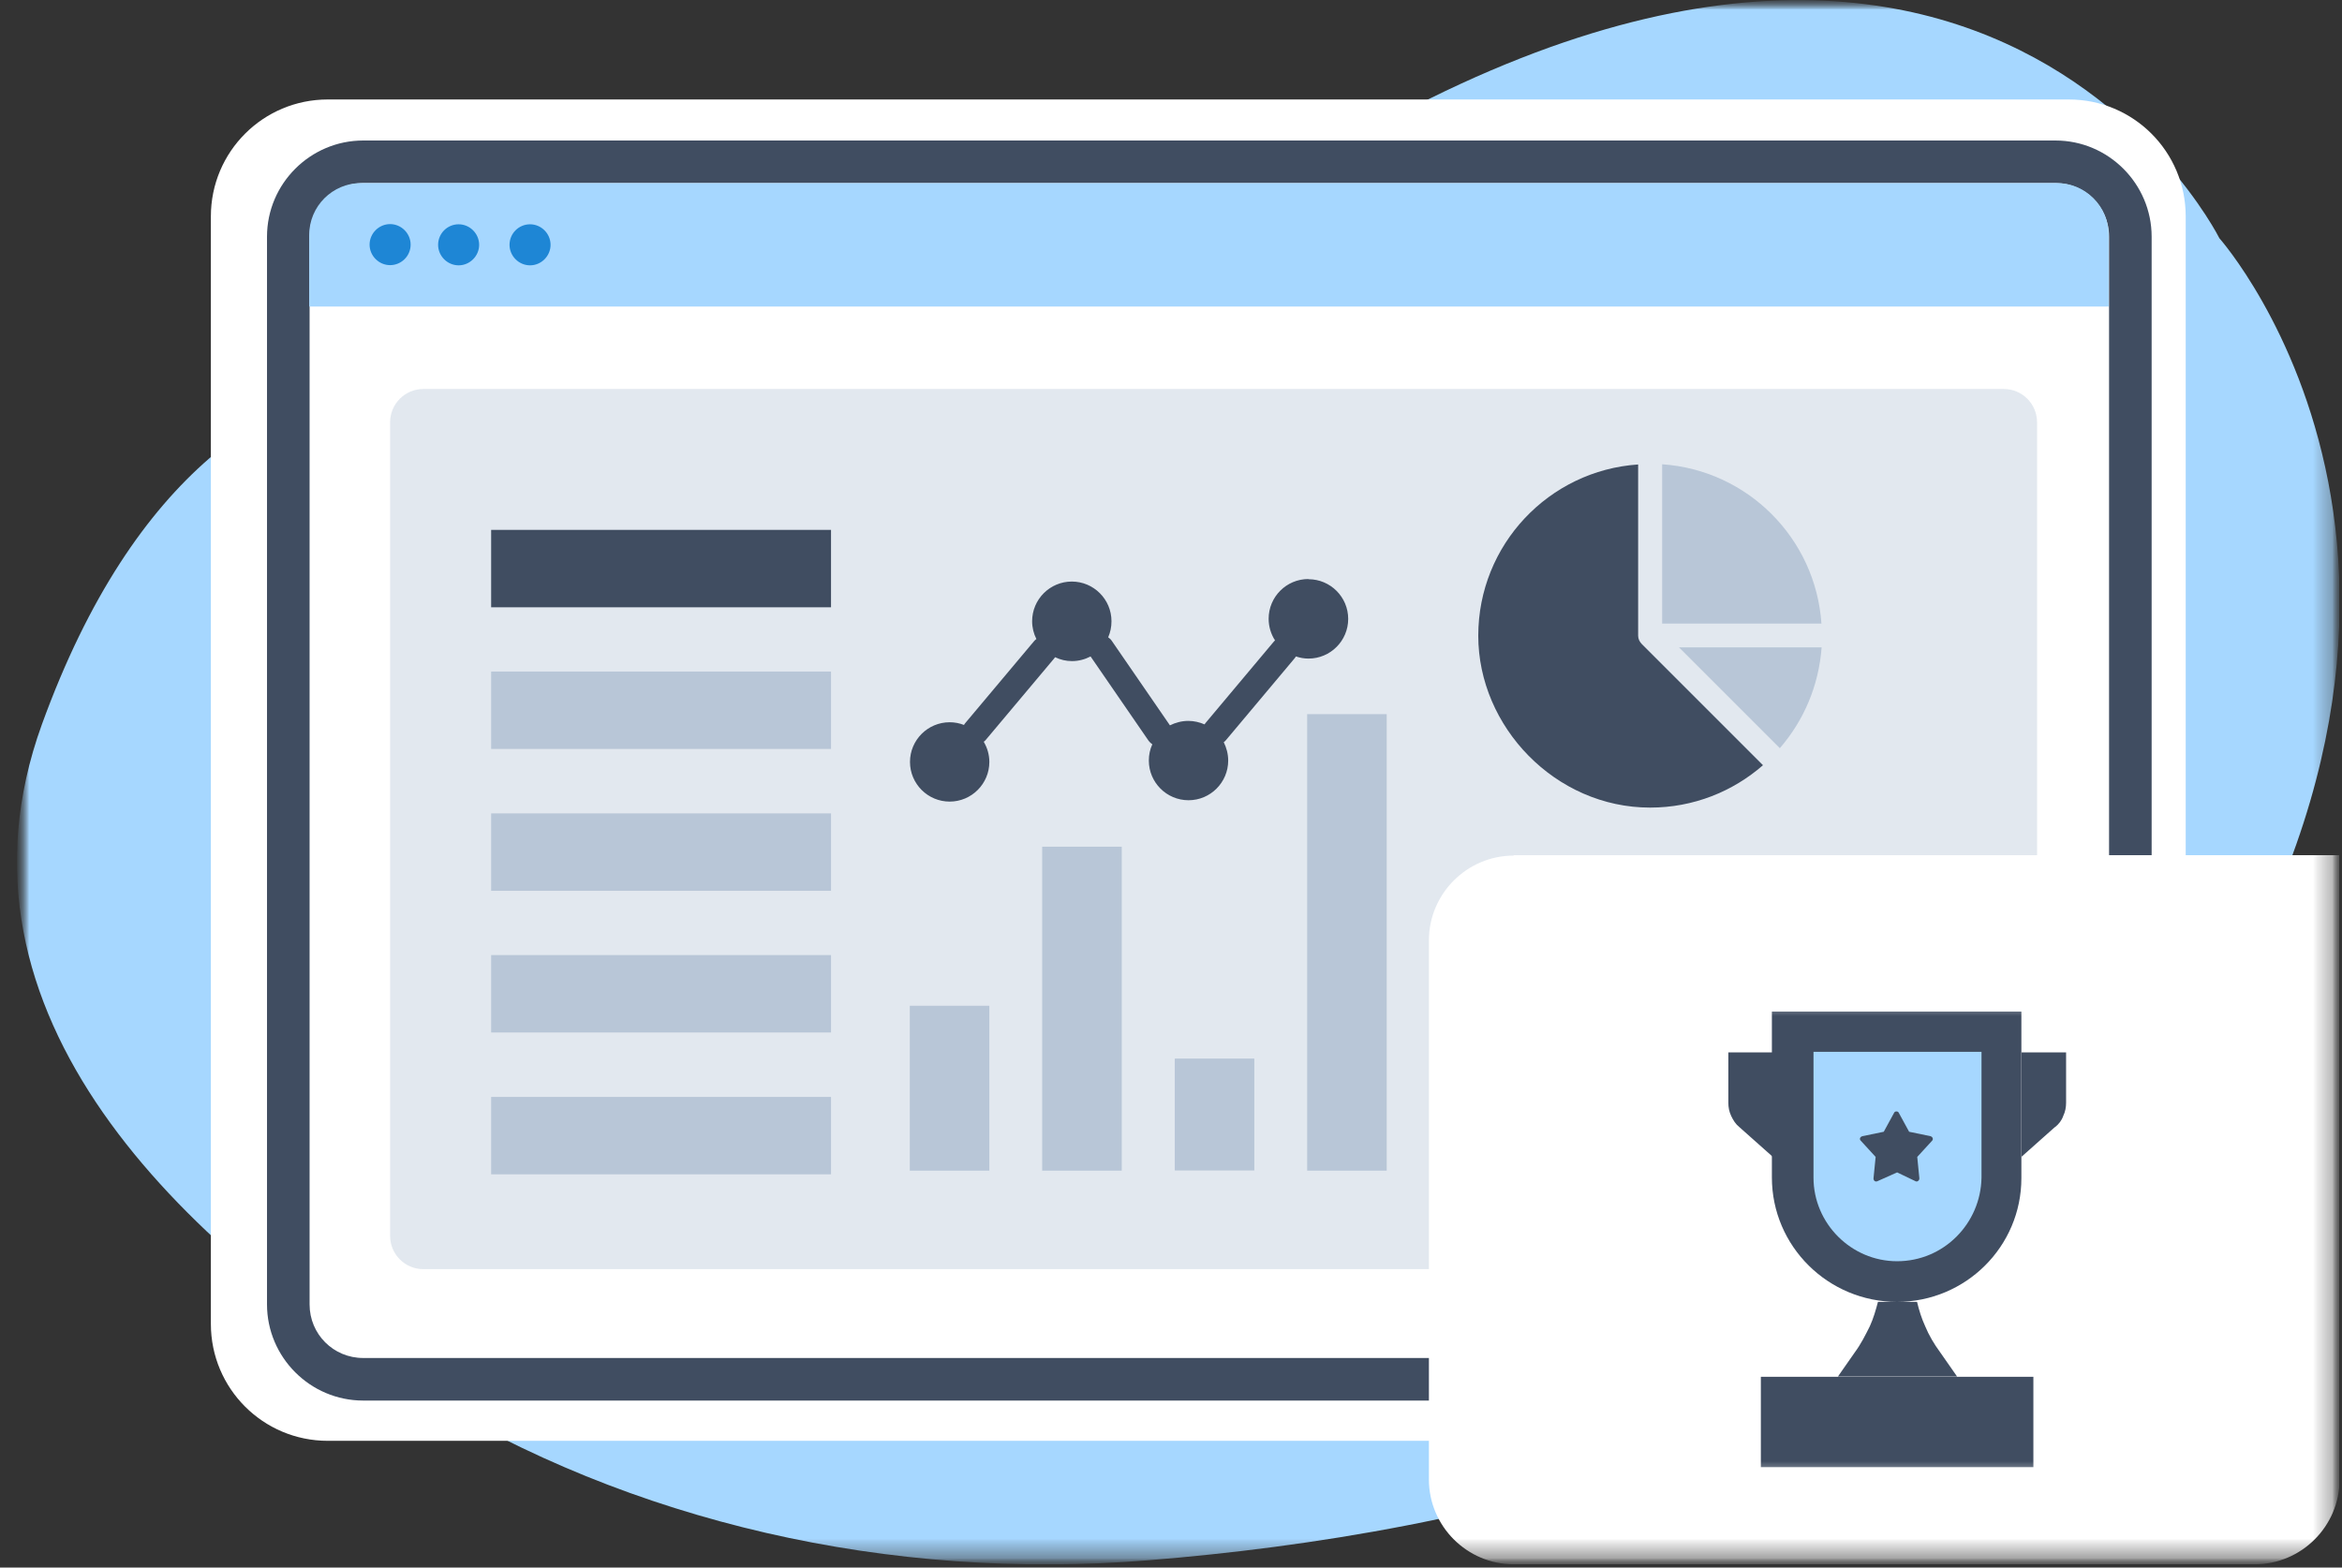
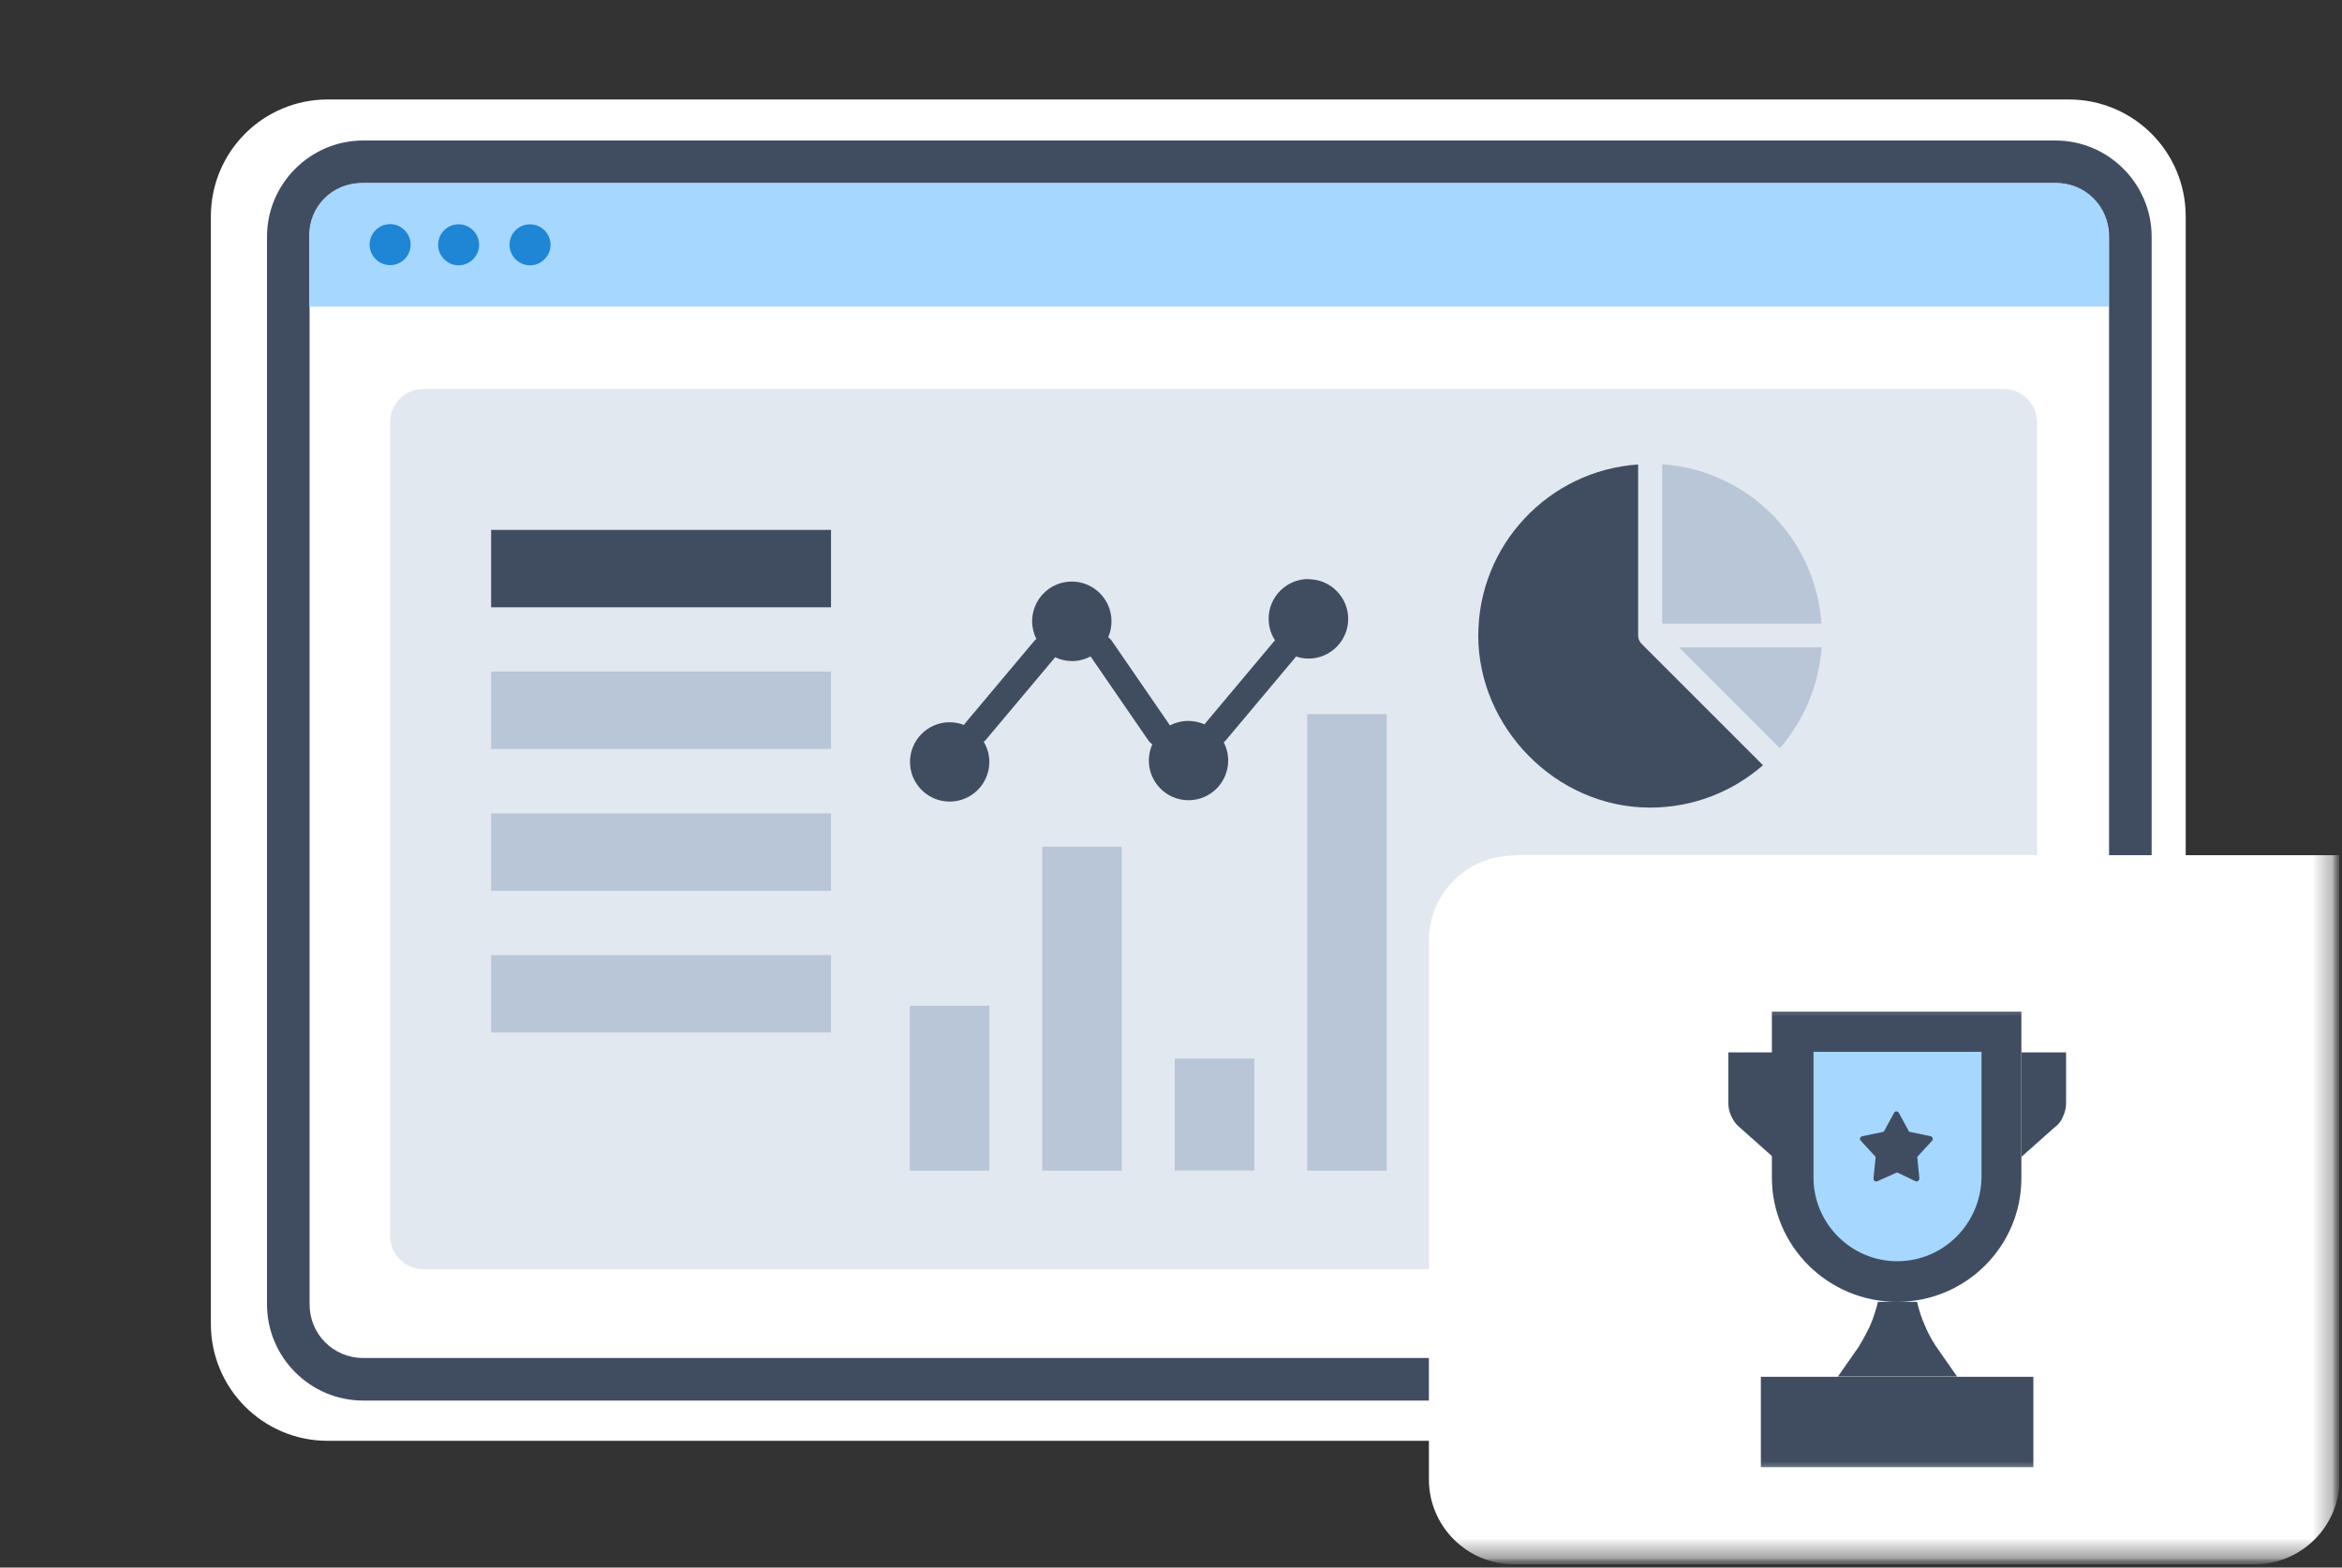
<svg xmlns="http://www.w3.org/2000/svg" width="121" height="81" viewBox="0 0 121 81" fill="none">
  <rect x="0" y="0" width="121" height="81" fill="#333333" stroke="none" />
  <g clip-path="url(#clip0_174_1380)">
    <mask id="mask0_174_1380" style="mask-type:luminance" maskUnits="userSpaceOnUse" x="0" y="0" width="121" height="81">
      <path d="M120.875 0H0.875V80.83H120.875V0Z" fill="white" />
    </mask>
    <g mask="url(#mask0_174_1380)">
      <mask id="mask1_174_1380" style="mask-type:luminance" maskUnits="userSpaceOnUse" x="0" y="0" width="121" height="81">
        <path d="M120.875 0H0.875V80.83H120.875V0Z" fill="white" />
      </mask>
      <g mask="url(#mask1_174_1380)">
        <mask id="mask2_174_1380" style="mask-type:luminance" maskUnits="userSpaceOnUse" x="0" y="0" width="121" height="81">
          <path d="M120.865 0H0.875V80.83H120.865V0Z" fill="white" />
        </mask>
        <g mask="url(#mask2_174_1380)">
-           <path fill-rule="evenodd" clip-rule="evenodd" d="M31.495 21.05C31.495 21.05 11.785 10.93 2.165 37.43C-3.285 52.47 9.535 64.4 21.655 71.91C32.585 78.67 45.975 81.71 59.355 80.62C75.935 79.28 98.825 74.33 110.805 58.02C130.945 30.62 114.665 12.31 114.665 12.31C114.665 12.31 99.825 -17.43 57.635 15.56C57.635 15.56 45.615 25.43 31.495 21.05Z" fill="#A6D7FF" />
          <path fill-rule="evenodd" clip-rule="evenodd" d="M106.885 74.45H16.935C13.595 74.45 10.895 71.75 10.895 68.41V11.18C10.895 7.84 13.595 5.14 16.935 5.14H106.885C110.225 5.14 112.925 7.84 112.925 11.18V68.4C112.925 71.74 110.225 74.44 106.885 74.44V74.45Z" fill="white" />
          <path d="M106.195 72.37H18.765C16.025 72.37 13.795 70.13 13.795 67.4V12.23C13.795 9.49 16.035 7.26 18.765 7.26H106.195C108.935 7.26 111.165 9.5 111.165 12.23V67.4C111.165 70.14 108.925 72.37 106.195 72.37ZM18.765 9.46C17.225 9.46 15.995 10.69 15.995 12.23V67.4C15.995 68.94 17.225 70.17 18.765 70.17H106.195C107.735 70.17 108.965 68.94 108.965 67.4V12.23C108.965 10.69 107.735 9.46 106.195 9.46H18.765Z" fill="#404D61" />
          <path fill-rule="evenodd" clip-rule="evenodd" d="M106.285 9.46H18.655C17.175 9.46 15.975 10.66 15.975 12.14V15.84H108.945V12.14C108.945 10.66 107.745 9.46 106.265 9.46H106.285Z" fill="#A6D7FF" />
          <path fill-rule="evenodd" clip-rule="evenodd" d="M21.215 12.64C21.215 13.23 20.735 13.7 20.155 13.7C19.575 13.7 19.095 13.22 19.095 12.64C19.095 12.06 19.575 11.58 20.155 11.58C20.735 11.58 21.215 12.06 21.215 12.64ZM23.695 11.59C23.105 11.59 22.635 12.07 22.635 12.65C22.635 13.23 23.115 13.71 23.695 13.71C24.275 13.71 24.755 13.23 24.755 12.65C24.755 12.07 24.275 11.59 23.695 11.59ZM27.385 11.59C26.795 11.59 26.325 12.07 26.325 12.65C26.325 13.23 26.805 13.71 27.385 13.71C27.965 13.71 28.445 13.23 28.445 12.65C28.445 12.07 27.965 11.59 27.385 11.59Z" fill="#1E86D5" />
          <path opacity="0.4" d="M103.525 20.1H21.875C20.925 20.1 20.155 20.87 20.155 21.82V63.86C20.155 64.81 20.925 65.58 21.875 65.58H103.525C104.475 65.58 105.245 64.81 105.245 63.86V21.82C105.245 20.87 104.475 20.1 103.525 20.1Z" fill="#B8C6D7" />
          <path d="M78.205 44.19H120.875V76.45C120.875 78.86 118.905 80.83 116.495 80.83H78.205C75.795 80.83 73.825 78.86 73.825 76.45V48.59C73.825 46.18 75.795 44.21 78.205 44.21V44.19Z" fill="white" />
        </g>
      </g>
    </g>
    <mask id="mask3_174_1380" style="mask-type:luminance" maskUnits="userSpaceOnUse" x="85" y="51" width="26" height="26">
      <path d="M110.255 51.78H85.775V76.26H110.255V51.78Z" fill="white" />
    </mask>
    <g mask="url(#mask3_174_1380)">
      <path d="M99.045 67.27C99.155 67.73 99.275 68.11 99.465 68.53C99.655 68.99 99.925 69.45 100.235 69.87L101.115 71.13H94.955L95.835 69.87C96.145 69.45 96.375 68.99 96.605 68.53C96.795 68.11 96.915 67.69 97.025 67.27M98.015 67.27C94.455 67.27 91.545 64.4 91.545 60.84V52.27H104.435V60.88C104.435 64.4 101.565 67.27 98.005 67.27H98.015Z" fill="#404D61" />
      <path d="M98.015 65.17C95.645 65.17 93.695 63.22 93.695 60.85V54.35H102.375V60.85C102.335 63.22 100.425 65.17 98.015 65.17Z" fill="#A6D7FF" />
      <path d="M90.975 71.14H105.055V75.81H90.975V71.14ZM106.165 58.24L104.445 59.77V54.38H106.745V56.98C106.745 57.21 106.705 57.44 106.595 57.67C106.515 57.9 106.365 58.09 106.175 58.24H106.165ZM91.585 59.77L89.865 58.24C89.675 58.09 89.555 57.9 89.445 57.67C89.335 57.44 89.295 57.21 89.295 56.98V54.38H91.595V59.77H91.585ZM98.015 60.58L96.985 61.04C96.875 61.08 96.795 61 96.795 60.89L96.905 59.78L96.135 58.94C96.055 58.86 96.095 58.75 96.215 58.71L97.325 58.48L97.865 57.49C97.905 57.41 98.055 57.41 98.095 57.49L98.635 58.48L99.745 58.71C99.855 58.75 99.895 58.86 99.825 58.94L99.055 59.78L99.165 60.89C99.165 61 99.055 61.08 98.975 61.04L98.015 60.58Z" fill="#404D61" />
    </g>
    <path d="M67.535 36.9H71.645V60.49H67.535V36.9Z" fill="#B8C6D7" />
    <path d="M60.695 54.7H64.805V60.48H60.695V54.7Z" fill="#B8C6D7" />
    <path d="M53.845 43.75H57.955V60.49H53.845V43.75Z" fill="#B8C6D7" />
    <path d="M47.005 51.97H51.115V60.49H47.005V51.97Z" fill="#B8C6D7" />
    <path d="M67.595 29.92C66.465 29.92 65.545 30.84 65.545 31.97C65.545 32.38 65.665 32.77 65.875 33.09C65.855 33.11 65.835 33.13 65.815 33.15L62.275 37.37C62.275 37.37 62.245 37.41 62.235 37.43C61.975 37.32 61.695 37.25 61.395 37.25C61.055 37.25 60.725 37.34 60.445 37.48L57.445 33.12C57.395 33.04 57.325 32.98 57.255 32.93C57.365 32.68 57.425 32.4 57.425 32.1C57.425 30.97 56.505 30.05 55.375 30.05C54.245 30.05 53.325 30.97 53.325 32.1C53.325 32.43 53.405 32.74 53.545 33.02C53.505 33.05 53.455 33.09 53.425 33.13L49.865 37.37C49.865 37.37 49.815 37.43 49.805 37.46C49.575 37.37 49.325 37.32 49.065 37.32C47.935 37.32 47.015 38.24 47.015 39.37C47.015 40.5 47.935 41.42 49.065 41.42C50.195 41.42 51.115 40.5 51.115 39.37C51.115 38.99 51.005 38.63 50.825 38.33C50.855 38.31 50.885 38.28 50.915 38.25L54.475 34.01C54.475 34.01 54.495 33.97 54.515 33.96C54.785 34.09 55.075 34.16 55.385 34.16C55.735 34.16 56.055 34.07 56.345 33.92L59.345 38.28C59.395 38.35 59.465 38.41 59.535 38.46C59.415 38.72 59.355 39 59.355 39.3C59.355 40.43 60.275 41.35 61.405 41.35C62.535 41.35 63.455 40.43 63.455 39.3C63.455 38.96 63.365 38.63 63.225 38.35C63.265 38.32 63.305 38.29 63.335 38.25L66.875 34.03C66.875 34.03 66.935 33.96 66.955 33.92C67.165 33.99 67.375 34.03 67.605 34.03C68.735 34.03 69.655 33.11 69.655 31.98C69.655 30.85 68.735 29.93 67.605 29.93L67.595 29.92Z" fill="#404D61" />
-     <path d="M42.935 49.35H25.375V53.35H42.935V49.35Z" fill="#B8C6D7" />
+     <path d="M42.935 49.35H25.375V53.35H42.935Z" fill="#B8C6D7" />
    <path d="M42.935 42.03H25.375V46.03H42.935V42.03Z" fill="#B8C6D7" />
    <path d="M42.935 34.7H25.375V38.7H42.935V34.7Z" fill="#B8C6D7" />
-     <path d="M42.935 56.68H25.375V60.68H42.935V56.68Z" fill="#B8C6D7" />
    <path d="M42.935 27.38H25.375V31.38H42.935V27.38Z" fill="#404D61" />
    <path d="M86.745 33.45L91.955 38.66C93.185 37.24 93.965 35.45 94.115 33.45H86.745Z" fill="#B8C6D7" />
    <path d="M85.875 32.22H94.105C93.805 27.81 90.285 24.29 85.875 23.99V32.22Z" fill="#B8C6D7" />
    <path d="M84.825 33.28C84.765 33.22 84.725 33.16 84.685 33.08C84.655 33.01 84.635 32.93 84.635 32.85V24C80.025 24.31 76.375 28.15 76.375 32.85C76.375 37.55 80.355 41.73 85.255 41.73C87.495 41.73 89.525 40.9 91.085 39.54L84.825 33.28Z" fill="#404D61" />
  </g>
  <defs>
    <clipPath id="clip0_174_1380">
      <rect width="120" height="80.83" fill="white" transform="translate(0.875)" />
    </clipPath>
  </defs>
</svg>